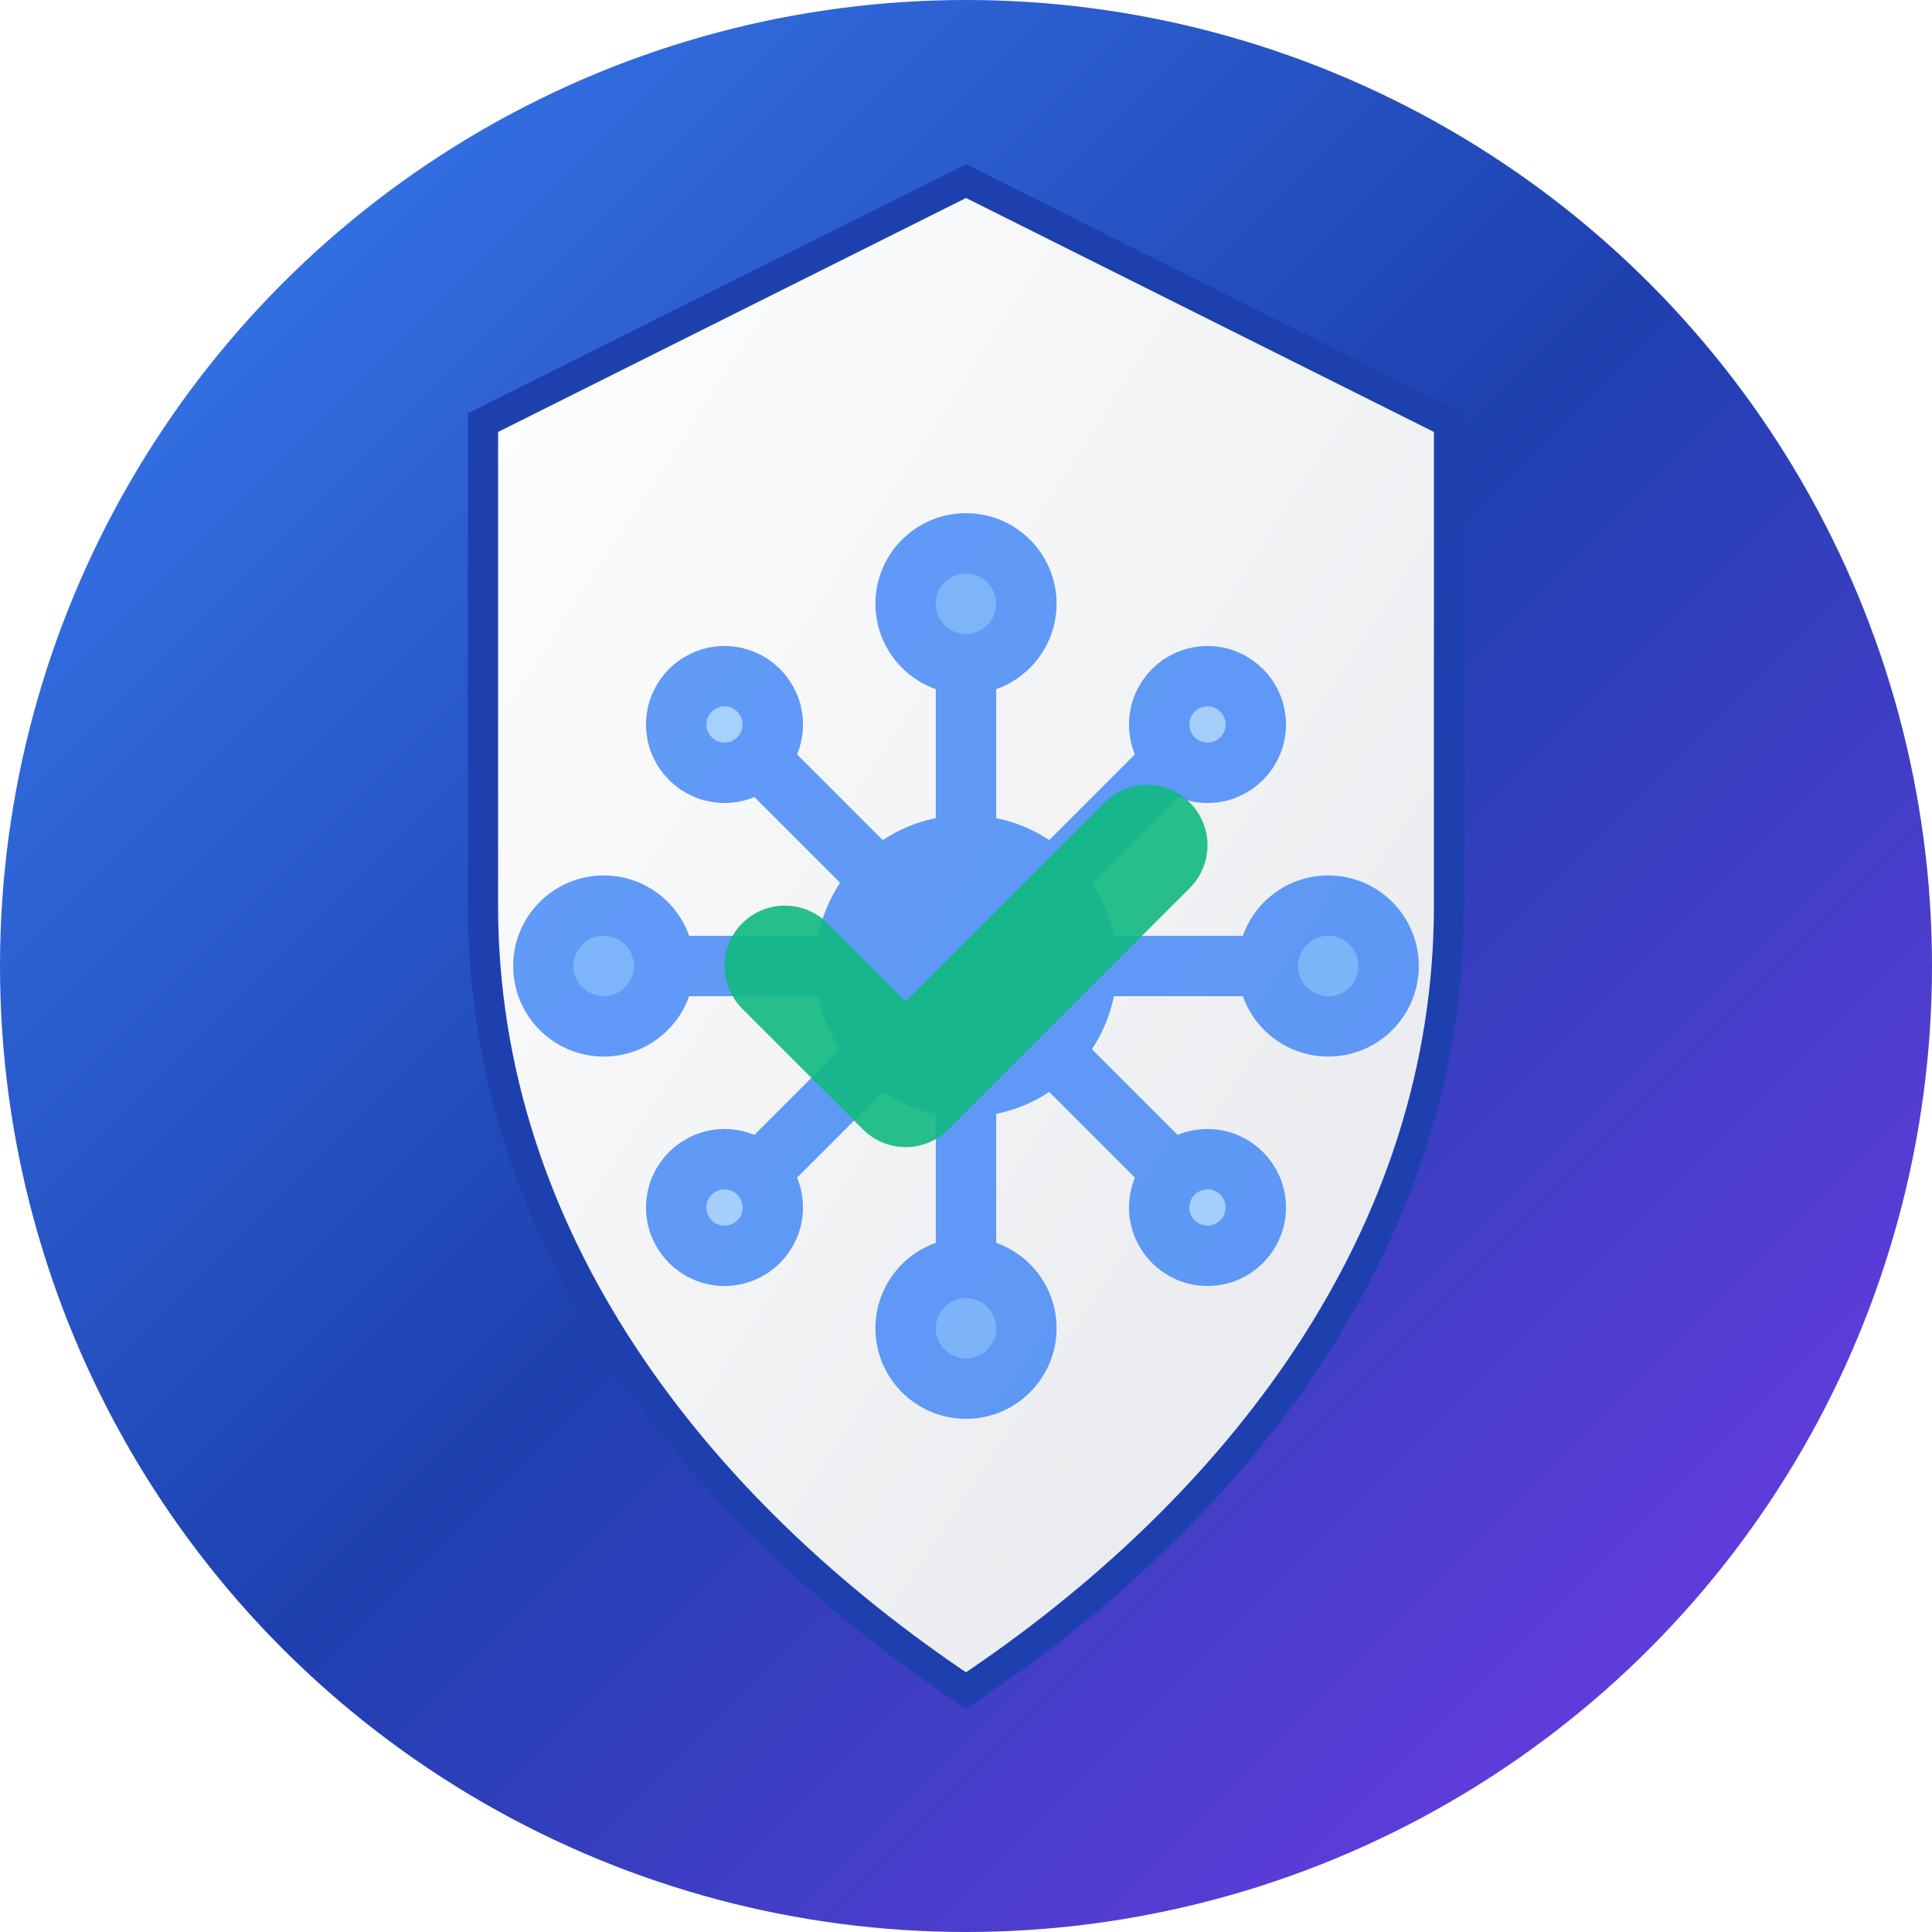
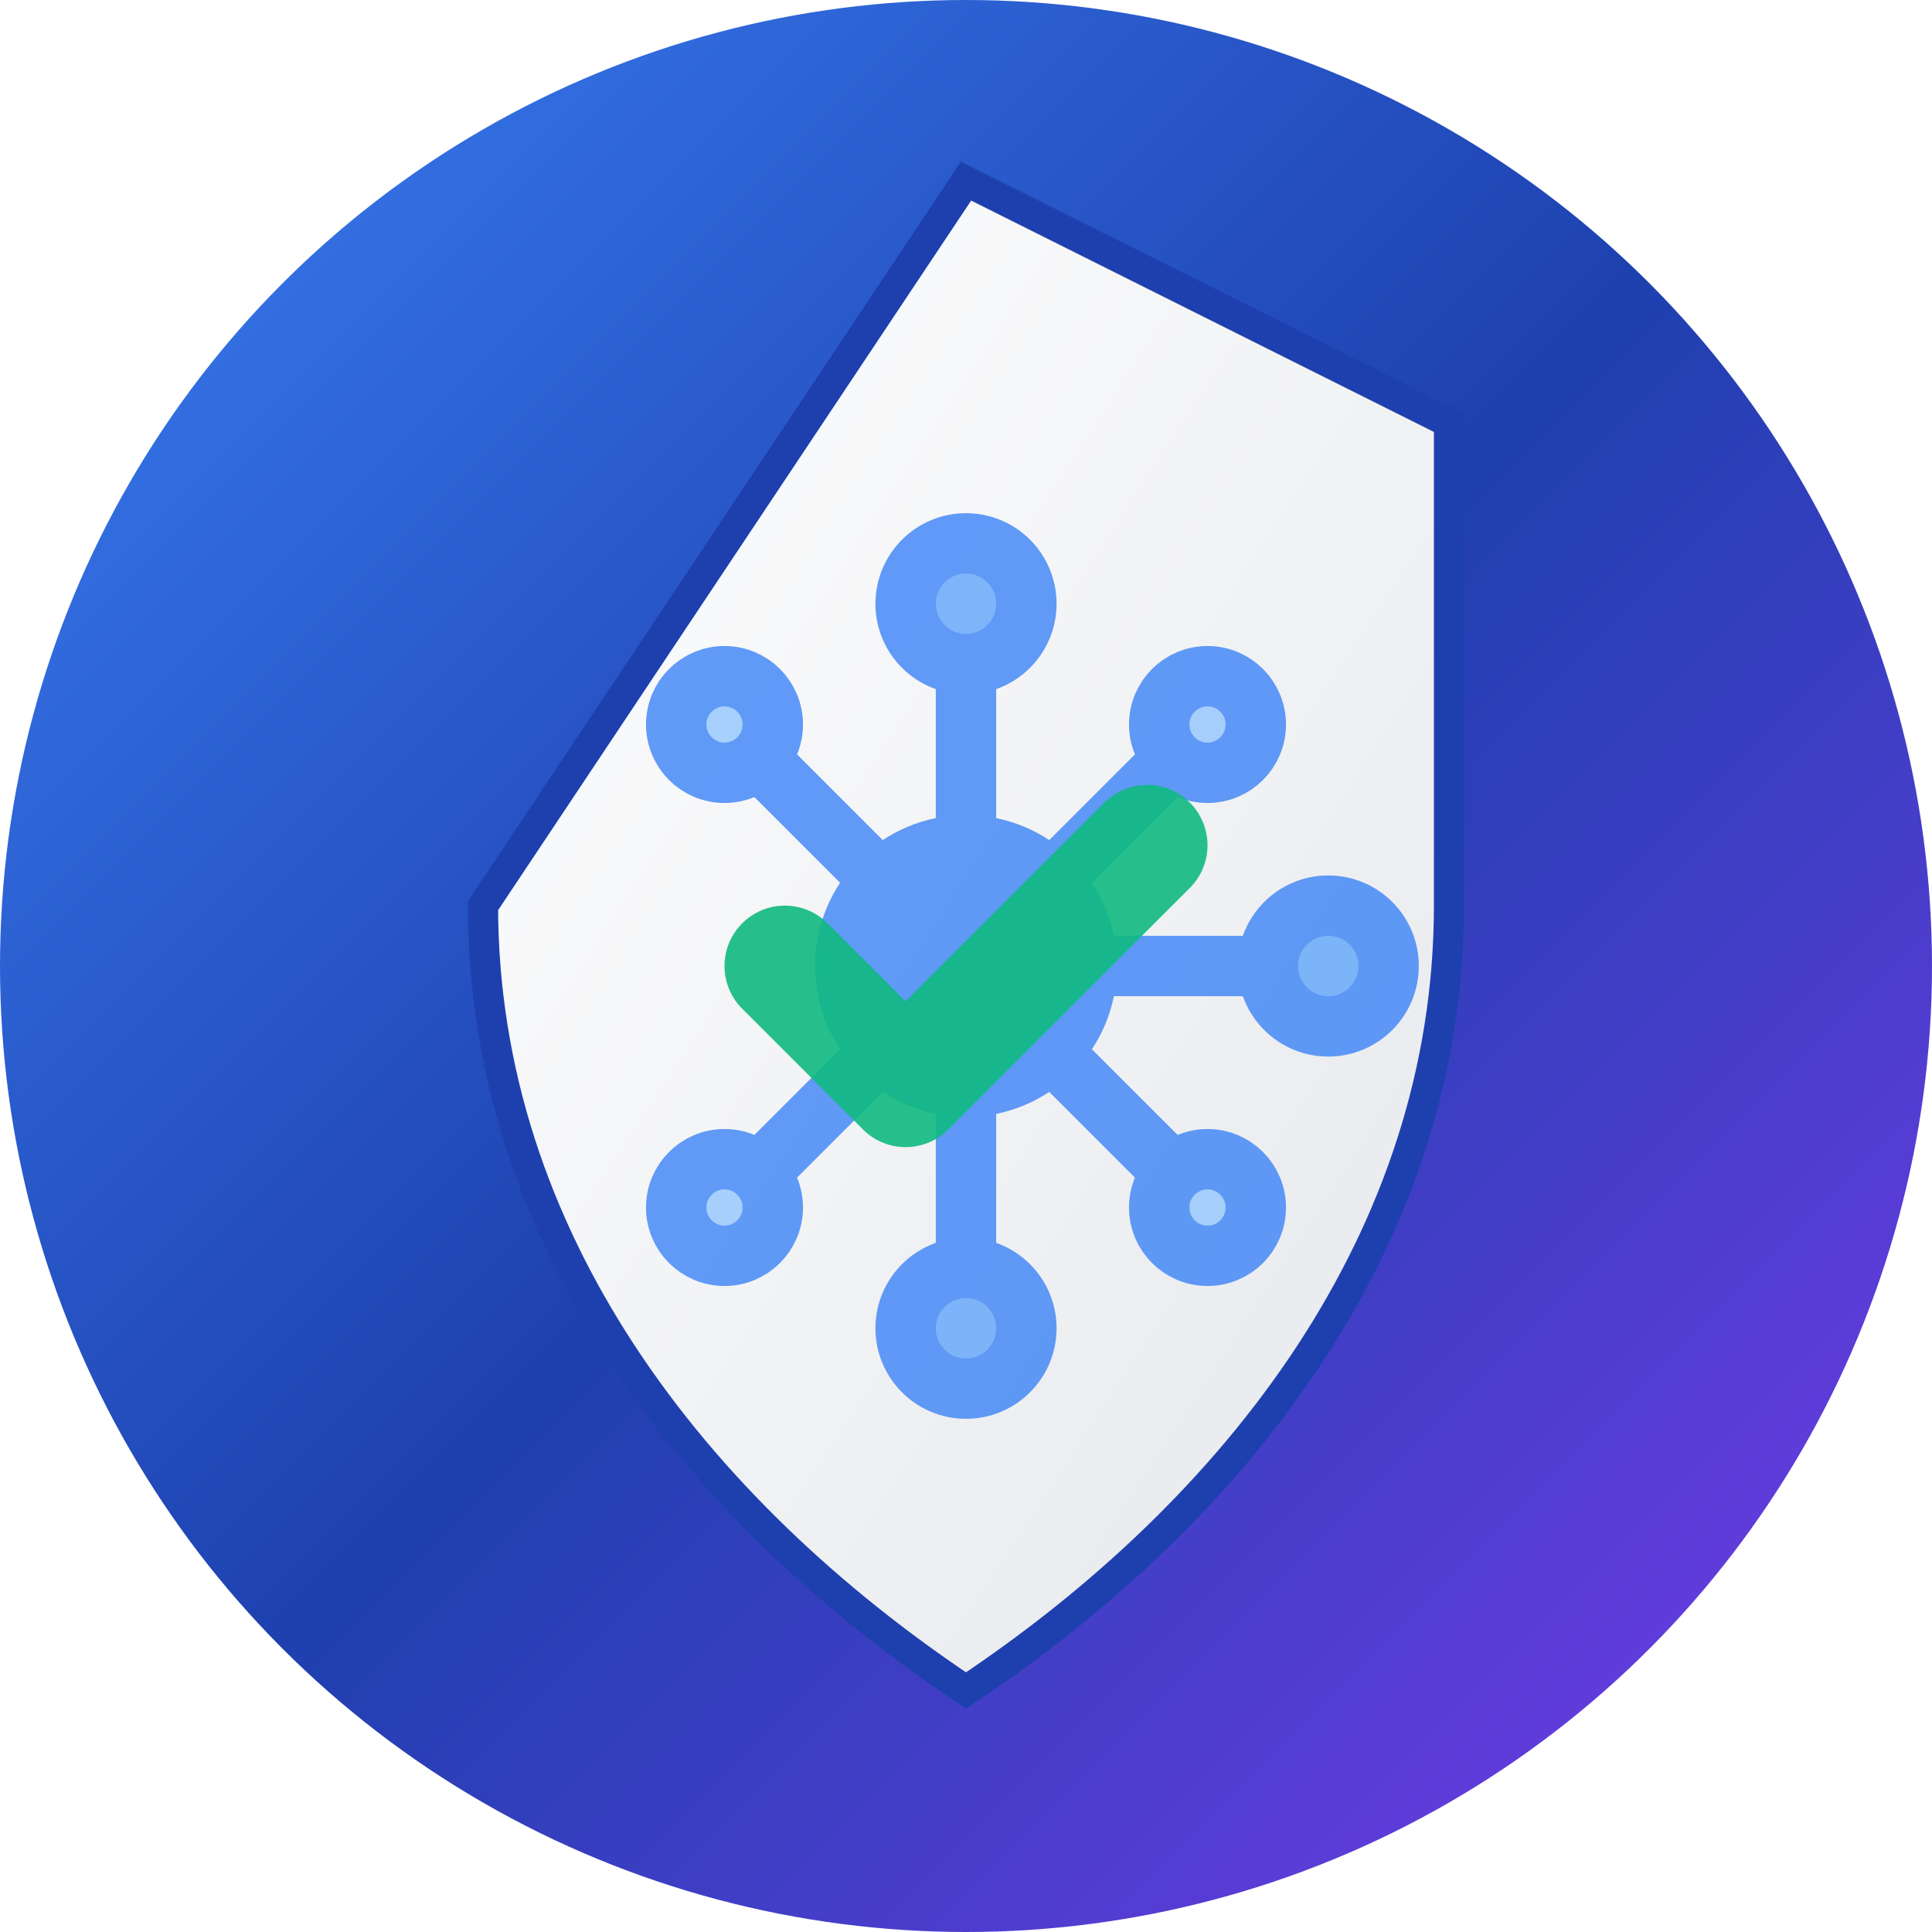
<svg xmlns="http://www.w3.org/2000/svg" width="32" height="32" viewBox="0 0 32 32" fill="none">
  <defs>
    <linearGradient id="bgGradient" x1="0%" y1="0%" x2="100%" y2="100%">
      <stop offset="0%" style="stop-color:#3B82F6;stop-opacity:1" />
      <stop offset="50%" style="stop-color:#1E40AF;stop-opacity:1" />
      <stop offset="100%" style="stop-color:#7C3AED;stop-opacity:1" />
    </linearGradient>
    <linearGradient id="shieldGradient" x1="0%" y1="0%" x2="100%" y2="100%">
      <stop offset="0%" style="stop-color:#FFFFFF;stop-opacity:1" />
      <stop offset="100%" style="stop-color:#E5E7EB;stop-opacity:1" />
    </linearGradient>
    <filter id="glow">
      <feGaussianBlur stdDeviation="1" result="coloredBlur" />
      <feMerge>
        <feMergeNode in="coloredBlur" />
        <feMergeNode in="SourceGraphic" />
      </feMerge>
    </filter>
  </defs>
  <circle cx="16" cy="16" r="16" fill="url(#bgGradient)" />
-   <path d="M16 3L24 7V15C24 20.5 20.5 25 16 28C11.5 25 8 20.5 8 15V7L16 3Z" fill="url(#shieldGradient)" stroke="#1E40AF" stroke-width="0.5" filter="url(#glow)" />
+   <path d="M16 3L24 7V15C24 20.5 20.5 25 16 28C11.5 25 8 20.5 8 15L16 3Z" fill="url(#shieldGradient)" stroke="#1E40AF" stroke-width="0.5" filter="url(#glow)" />
  <g stroke="#3B82F6" stroke-width="1" fill="none" opacity="0.8">
    <circle cx="16" cy="16" r="2" fill="#3B82F6" />
    <line x1="16" y1="14" x2="16" y2="10" />
    <line x1="16" y1="18" x2="16" y2="22" />
-     <line x1="14" y1="16" x2="10" y2="16" />
    <line x1="18" y1="16" x2="22" y2="16" />
    <circle cx="16" cy="10" r="1" fill="#60A5FA" />
    <circle cx="16" cy="22" r="1" fill="#60A5FA" />
-     <circle cx="10" cy="16" r="1" fill="#60A5FA" />
    <circle cx="22" cy="16" r="1" fill="#60A5FA" />
    <line x1="14.5" y1="14.5" x2="12" y2="12" />
    <line x1="17.5" y1="14.5" x2="20" y2="12" />
    <line x1="14.5" y1="17.5" x2="12" y2="20" />
    <line x1="17.5" y1="17.5" x2="20" y2="20" />
    <circle cx="12" cy="12" r="0.8" fill="#93C5FD" />
    <circle cx="20" cy="12" r="0.8" fill="#93C5FD" />
    <circle cx="12" cy="20" r="0.8" fill="#93C5FD" />
    <circle cx="20" cy="20" r="0.8" fill="#93C5FD" />
  </g>
  <path d="M13 16L15 18L19 14" stroke="#10B981" stroke-width="2" stroke-linecap="round" stroke-linejoin="round" fill="none" opacity="0.9" />
</svg>